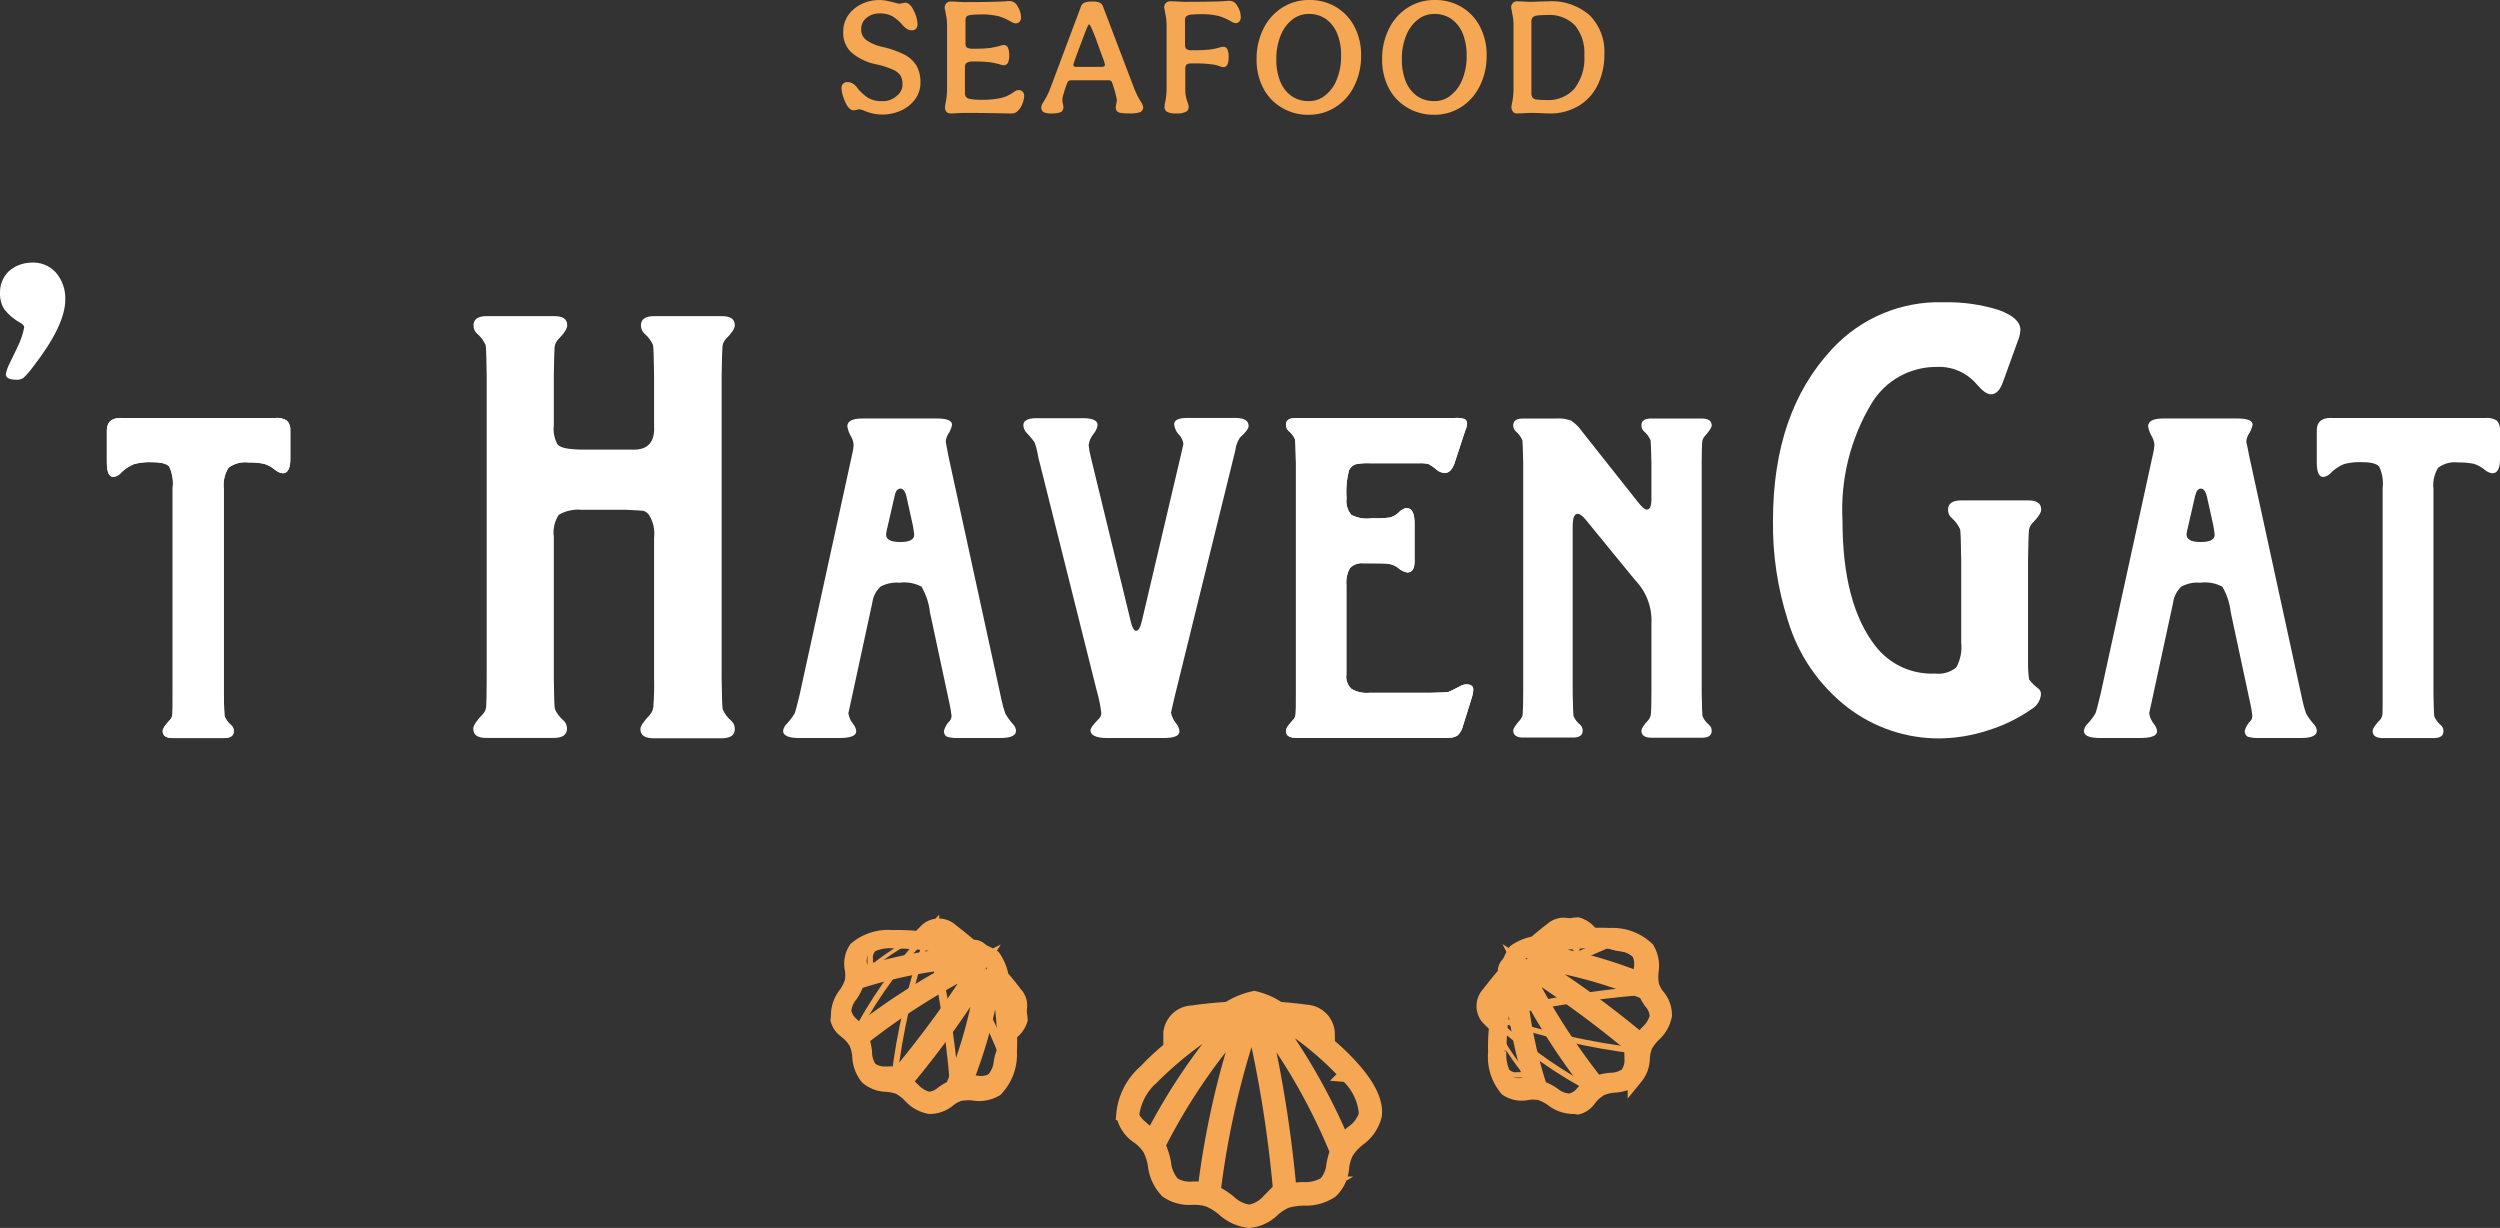
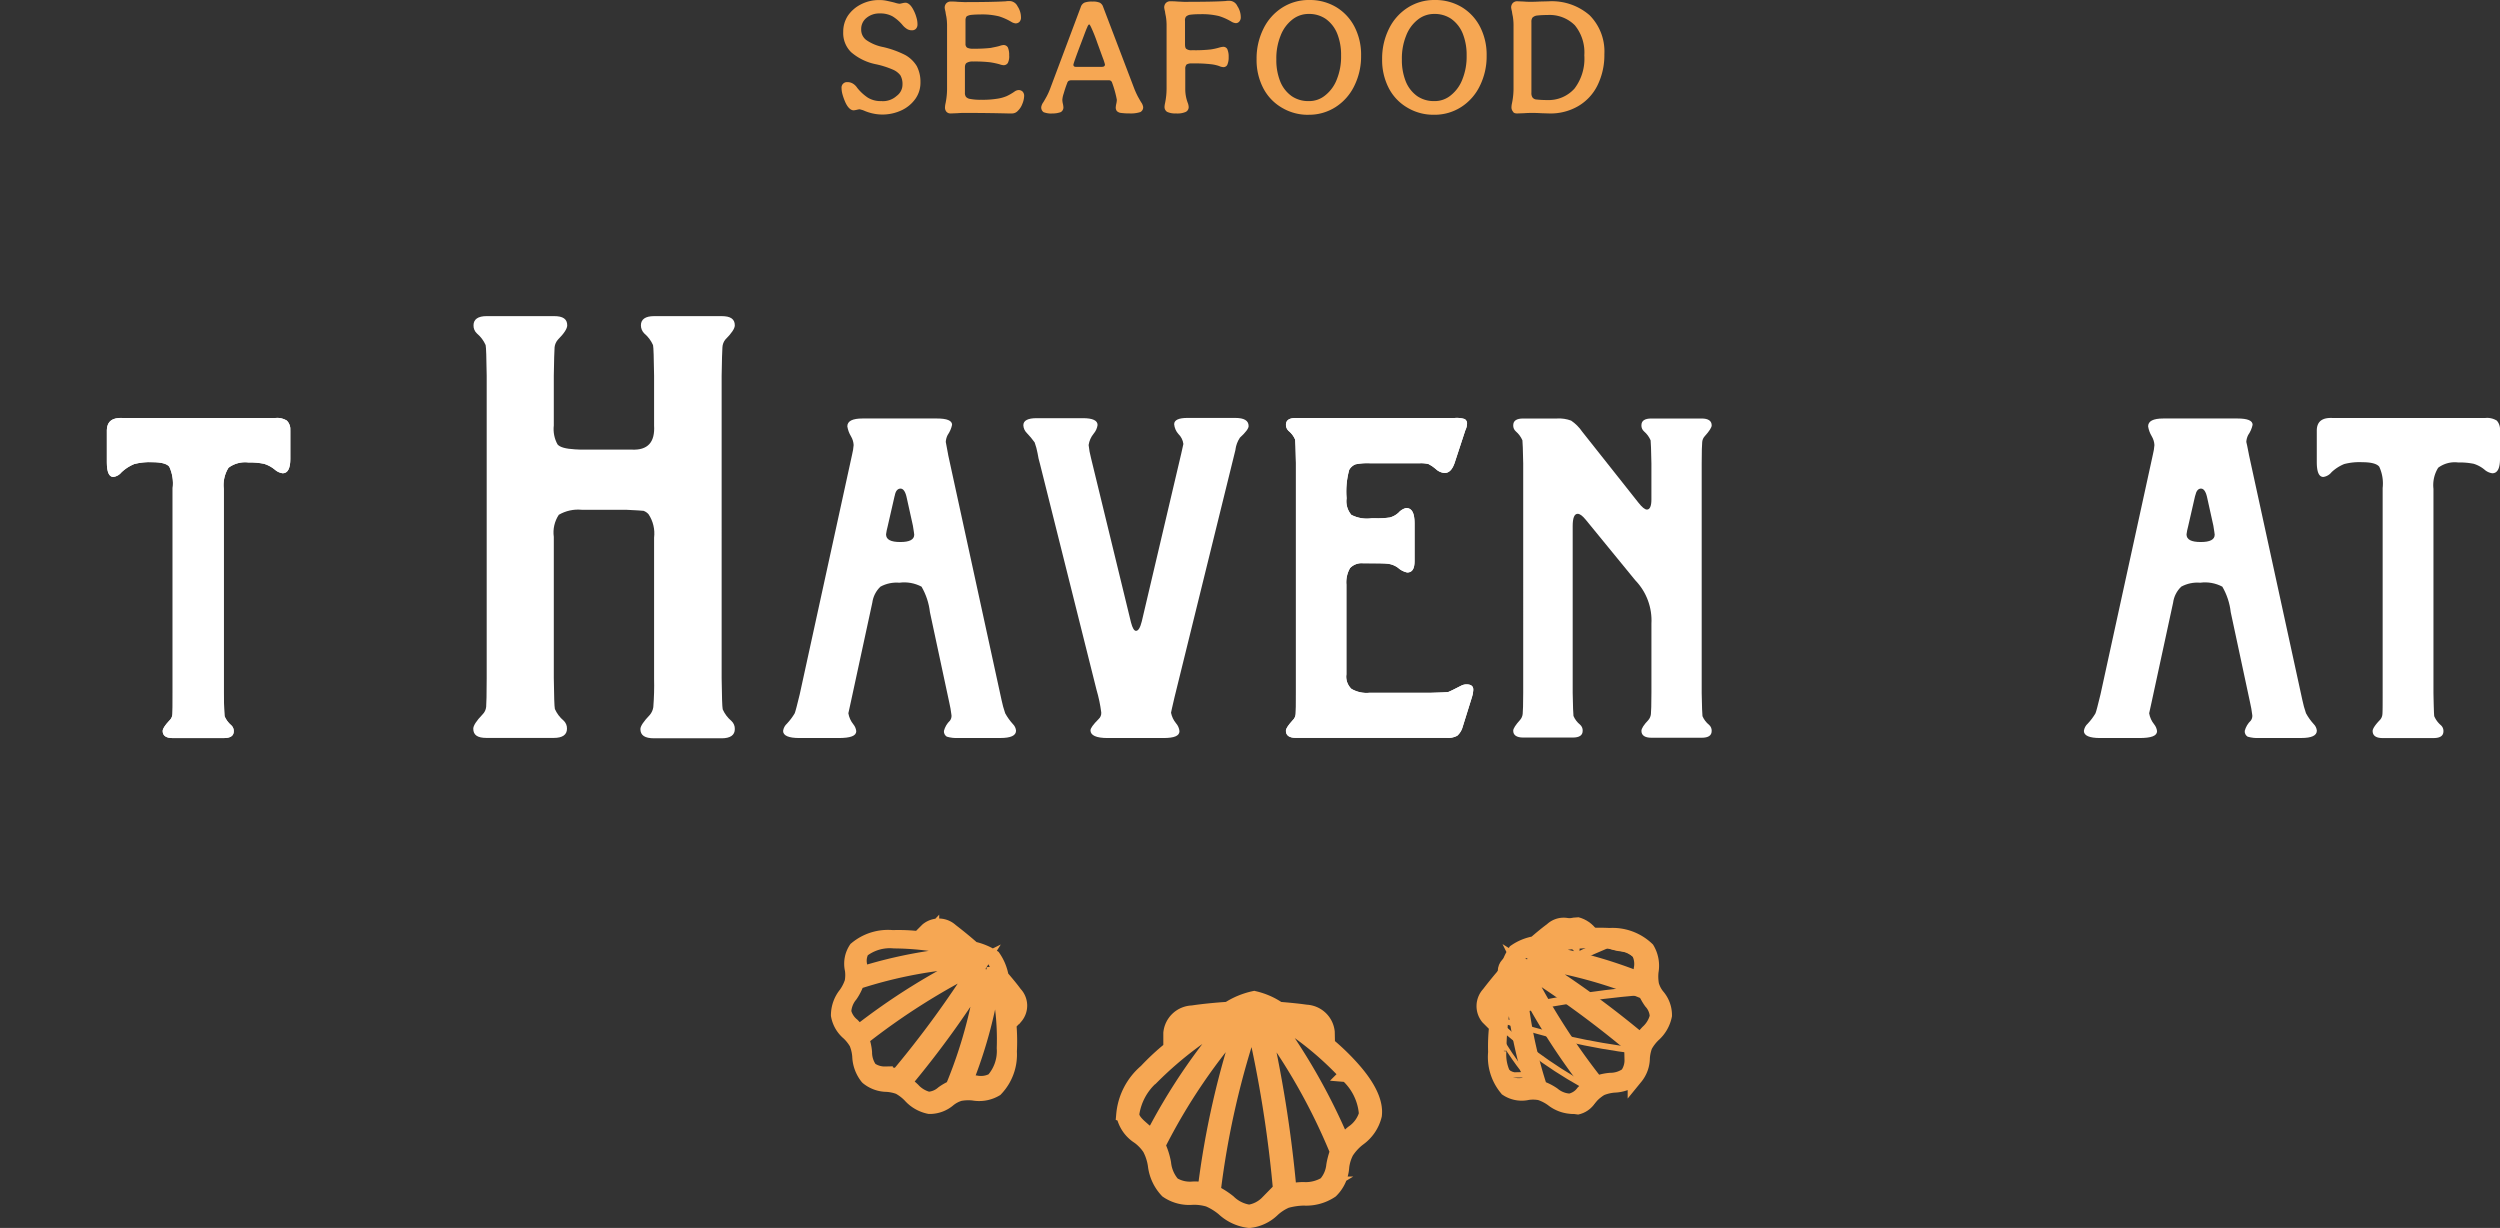
<svg xmlns="http://www.w3.org/2000/svg" id="HG_Seafood_Logo_wit" width="162.788" height="79.957" viewBox="0 0 162.788 79.957">
  <rect x="0" y="0" width="162.788" height="79.957" fill="#333333" stroke="none" />
  <defs>
    <clipPath id="clip-path">
      <path id="Path_1000" data-name="Path 1000" d="M689.574,117.134l-1.011,2.794q-.283.771-.771.771c-.257,0-.566-.223-.943-.668a3.2,3.2,0,0,0-2.605-1.114,4.906,4.906,0,0,0-4.2,2.331,13.418,13.418,0,0,0-1.92,7.678c0,3.582.7,6.29,2.125,8.141a4.64,4.64,0,0,0,3.908,1.817,1.842,1.842,0,0,0,1.371-.394,2.71,2.71,0,0,0,.326-1.628v-5.347c-.017-1.2-.034-1.868-.069-2.022a2.086,2.086,0,0,0-.566-.754.687.687,0,0,1-.223-.531c0-.394.291-.6.857-.6h4.353c.583,0,.857.189.857.6q0,.309-.617.926a.87.87,0,0,0-.189.5c-.017.206-.034.84-.051,1.885v6.6a7.294,7.294,0,0,0,.069,1.148,2.891,2.891,0,0,0,.634.617.455.455,0,0,1,.137.377,1.242,1.242,0,0,1-.617.943,10.228,10.228,0,0,1-2.811,1.371,10.45,10.45,0,0,1-3.205.531,9.755,9.755,0,0,1-5.964-2.022,11.207,11.207,0,0,1-3.874-5.639,20.386,20.386,0,0,1-.977-6.513c0-4.73,1.285-8.45,3.873-11.209a9.468,9.468,0,0,1,7.216-3.017,11.171,11.171,0,0,1,3.6.5c.943.343,1.423.771,1.423,1.3a2.121,2.121,0,0,1-.137.634" transform="translate(-673.6 -114.7)" />
    </clipPath>
    <clipPath id="clip-path-2">
      <path id="Path_1001" data-name="Path 1001" d="M191.575,127.113v-3.239c-.017-1.165-.034-1.834-.069-1.988a2.086,2.086,0,0,0-.566-.754.74.74,0,0,1-.223-.531c0-.394.291-.6.857-.6h4.4c.583,0,.857.189.857.6q0,.309-.617.926a.869.869,0,0,0-.189.5c-.017.206-.034.84-.051,1.851V143.6c.017,1.183.034,1.834.069,2.005a2.087,2.087,0,0,0,.566.754.687.687,0,0,1,.223.531c0,.394-.291.6-.857.6h-4.4c-.6,0-.891-.189-.891-.6q0-.283.617-.926a1.015,1.015,0,0,0,.223-.5,17.769,17.769,0,0,0,.051-1.868v-9.169a2.264,2.264,0,0,0-.36-1.525.784.784,0,0,0-.326-.223c-.1-.017-.48-.034-1.148-.069h-2.879a2.488,2.488,0,0,0-1.491.326,2.087,2.087,0,0,0-.326,1.44v9.2c.017,1.183.034,1.834.069,2.005a2.086,2.086,0,0,0,.566.754.687.687,0,0,1,.223.531c0,.394-.291.6-.857.6h-4.388c-.583,0-.857-.189-.857-.6,0-.189.189-.5.6-.926a.8.8,0,0,0,.24-.5c.017-.206.034-.823.034-1.851V123.873c-.017-1.165-.034-1.834-.069-1.988a2.086,2.086,0,0,0-.566-.754.687.687,0,0,1-.223-.531c0-.394.291-.6.857-.6h4.388c.583,0,.857.189.857.6,0,.206-.189.514-.6.926a.892.892,0,0,0-.223.5c-.017.206-.034.84-.051,1.851v3.239a2.07,2.07,0,0,0,.24,1.234c.154.189.531.291,1.148.326l.36.017h3.325c1.046.051,1.525-.48,1.457-1.577" transform="translate(-179.8 -120)" />
    </clipPath>
    <clipPath id="clip-path-3">
      <path id="Path_1002" data-name="Path 1002" d="M308.246,161.248l3.479,15.974a6.943,6.943,0,0,0,.24.874,3.665,3.665,0,0,0,.5.7.7.7,0,0,1,.206.428c0,.326-.343.48-1.028.48h-2.725a2.268,2.268,0,0,1-.754-.086.4.4,0,0,1-.189-.377,1.415,1.415,0,0,1,.394-.668.512.512,0,0,0,.1-.343,7.693,7.693,0,0,0-.154-.874l-1.251-5.844a4.25,4.25,0,0,0-.548-1.663,2.408,2.408,0,0,0-1.44-.257,2.2,2.2,0,0,0-1.234.257,1.755,1.755,0,0,0-.531,1.045l-1.405,6.5c-.1.463-.154.686-.154.7a1.553,1.553,0,0,0,.326.72.862.862,0,0,1,.189.446c0,.309-.377.446-1.148.446h-2.554c-.7,0-1.063-.154-1.063-.463a.781.781,0,0,1,.257-.48,3.837,3.837,0,0,0,.5-.668c.051-.12.154-.531.326-1.234l3.411-15.614a3.61,3.61,0,0,0,.1-.617,1.225,1.225,0,0,0-.171-.566,1.8,1.8,0,0,1-.24-.651c0-.343.326-.514.994-.514h4.833c.668,0,.994.137.994.411a1.831,1.831,0,0,1-.291.668,1.158,1.158,0,0,0-.12.446q0,.051.154.823m-3.479,2.674-.463,2.022a3.454,3.454,0,0,0-.1.5c0,.343.308.5.926.5.6,0,.908-.154.908-.48,0-.051-.034-.24-.086-.583l-.394-1.782c-.086-.428-.223-.634-.411-.634s-.326.154-.377.463" transform="translate(-297.5 -158.9)" />
    </clipPath>
    <clipPath id="clip-path-4">
      <path id="Path_1003" data-name="Path 1003" d="M402.614,160.757,398.638,176.9c-.154.651-.223.977-.223.994a1.549,1.549,0,0,0,.326.686.913.913,0,0,1,.223.514c0,.309-.343.446-1.046.446h-3.634c-.737,0-1.114-.171-1.114-.5,0-.137.171-.377.531-.737a.521.521,0,0,0,.171-.428,9.448,9.448,0,0,0-.309-1.474l-3.685-14.723a4.955,4.955,0,0,1-.154-.686,4.509,4.509,0,0,0-.189-.7,5.334,5.334,0,0,0-.514-.617.756.756,0,0,1-.223-.5q0-.463.874-.463h3c.651,0,.96.154.96.446a1.112,1.112,0,0,1-.257.566,1.5,1.5,0,0,0-.326.737,5.245,5.245,0,0,0,.154.84l2.605,10.712c.1.377.206.548.326.548.154,0,.274-.206.377-.617l2.571-10.935c.086-.394.137-.6.137-.617a1.094,1.094,0,0,0-.326-.651,1.1,1.1,0,0,1-.274-.634q0-.411.874-.411h3.1c.583,0,.874.171.874.531,0,.154-.189.411-.566.754a1.817,1.817,0,0,0-.291.771" transform="translate(-388.8 -158.7)" />
    </clipPath>
    <clipPath id="clip-path-5">
      <path id="Path_1005" data-name="Path 1005" d="M500.206,159.454l-.72,2.194c-.154.428-.36.634-.651.634a.921.921,0,0,1-.566-.257,2.317,2.317,0,0,0-.48-.326,2.134,2.134,0,0,0-.583-.051H494a3.9,3.9,0,0,0-.96.069.81.81,0,0,0-.411.36,5.315,5.315,0,0,0-.171,1.851,1.372,1.372,0,0,0,.309,1.08,2.2,2.2,0,0,0,1.32.223h.24a5.63,5.63,0,0,0,.943-.051,1.335,1.335,0,0,0,.566-.309.973.973,0,0,1,.5-.309c.377,0,.548.326.548.994v2.468c0,.5-.154.737-.48.737a1.284,1.284,0,0,1-.6-.309,1.383,1.383,0,0,0-.634-.257c-.223-.034-.771-.034-1.628-.034a1.043,1.043,0,0,0-.857.309,1.857,1.857,0,0,0-.24,1.08v5.844a1.1,1.1,0,0,0,.326.943,1.939,1.939,0,0,0,1.183.257h3.993q.977-.026,1.131-.051c.1-.034.377-.171.84-.411a.78.78,0,0,1,.343-.086c.308,0,.463.12.446.377a1.811,1.811,0,0,1-.1.5l-.583,1.868a1.2,1.2,0,0,1-.36.6,1.266,1.266,0,0,1-.72.137h-9.786c-.428,0-.651-.154-.651-.463,0-.137.154-.36.446-.686a.615.615,0,0,0,.189-.394c.017-.154.017-.617.017-1.405V161.614c-.017-.891-.034-1.388-.051-1.508a1.459,1.459,0,0,0-.428-.566.547.547,0,0,1-.171-.394c0-.309.223-.446.651-.446h10.335a1.758,1.758,0,0,1,.651.069.322.322,0,0,1,.154.326,1.009,1.009,0,0,1-.086.36" transform="translate(-488.5 -158.7)" />
    </clipPath>
    <clipPath id="clip-path-6">
      <path id="Path_1006" data-name="Path 1006" d="M582.853,169.441,579.63,165.5c-.223-.274-.394-.394-.531-.394-.223,0-.326.274-.326.806v10.849c.017.891.034,1.388.051,1.508a1.459,1.459,0,0,0,.429.566.5.5,0,0,1,.171.394c0,.309-.223.446-.651.446h-3.222c-.428,0-.651-.154-.651-.446,0-.137.154-.377.446-.7a.7.7,0,0,0,.171-.394c.017-.154.034-.617.034-1.405V161.831c-.017-.891-.034-1.388-.051-1.508a1.6,1.6,0,0,0-.428-.583.5.5,0,0,1-.171-.394c0-.309.223-.446.651-.446h2.194a2.26,2.26,0,0,1,.926.137,2.722,2.722,0,0,1,.72.72l3.651,4.61q.36.463.565.463c.189,0,.291-.223.291-.651v-2.348c-.017-.891-.034-1.388-.051-1.508a1.6,1.6,0,0,0-.429-.583.5.5,0,0,1-.171-.394c0-.309.223-.446.651-.446h3.274c.428,0,.651.154.651.446,0,.137-.154.377-.446.7a.644.644,0,0,0-.171.377c-.017.154-.034.634-.034,1.405v14.945c.017.891.034,1.388.051,1.508a1.459,1.459,0,0,0,.429.566.5.5,0,0,1,.171.394c0,.309-.223.446-.651.446H583.9c-.428,0-.651-.154-.651-.446,0-.154.154-.394.446-.7a.7.7,0,0,0,.171-.394c.017-.154.034-.617.034-1.405v-4.473a3.774,3.774,0,0,0-1.045-2.828" transform="translate(-574.9 -158.9)" />
    </clipPath>
    <clipPath id="clip-path-7">
      <path id="Path_1008" data-name="Path 1008" d="M52.546,159.491v1.851c0,.634-.171.943-.5.943a.963.963,0,0,1-.514-.24,2.037,2.037,0,0,0-.7-.377,4.56,4.56,0,0,0-1.011-.086,1.8,1.8,0,0,0-1.3.343,2.138,2.138,0,0,0-.309,1.371v13.283c.017.908.034,1.405.051,1.525a1.6,1.6,0,0,0,.428.583.5.5,0,0,1,.171.394c0,.309-.223.446-.651.446H44.885c-.428,0-.651-.154-.651-.463,0-.137.154-.377.446-.686a.614.614,0,0,0,.189-.394c.017-.154.017-.634.017-1.423V163.244a2.6,2.6,0,0,0-.223-1.388c-.154-.189-.514-.291-1.1-.291a3.927,3.927,0,0,0-1.183.12,2.693,2.693,0,0,0-.823.531.831.831,0,0,1-.531.309c-.291,0-.428-.326-.428-.977v-2.074c.017-.566.36-.823,1.028-.788h9.941a1.191,1.191,0,0,1,.754.171.8.8,0,0,1,.223.634" transform="translate(-40.6 -158.682)" />
    </clipPath>
    <clipPath id="clip-path-8">
-       <path id="Path_1009" data-name="Path 1009" d="M1.971,99.682a1.986,1.986,0,0,1,1.645.617,2.558,2.558,0,0,1,.634,1.8c0,1.1-.7,2.571-2.125,4.4a5.1,5.1,0,0,1-.6.686.7.7,0,0,1-.428.12q-.72,0-.72-.36a2.646,2.646,0,0,1,.24-.686l.514-1.063a5.137,5.137,0,0,0,.446-1.3c0-.1-.086-.206-.24-.291a3.464,3.464,0,0,1-1.063-.891A1.945,1.945,0,0,1,0,101.636a1.9,1.9,0,0,1,.548-1.371,2.233,2.233,0,0,1,1.423-.583" transform="translate(0 -99.679)" />
-     </clipPath>
+       </clipPath>
    <clipPath id="clip-path-9">
      <path id="Path_1010" data-name="Path 1010" d="M802.446,161.248l3.479,15.974a6.929,6.929,0,0,0,.24.874,3.664,3.664,0,0,0,.5.7.7.7,0,0,1,.206.428c0,.326-.343.48-1.028.48h-2.725a2.267,2.267,0,0,1-.754-.086.4.4,0,0,1-.189-.377,1.415,1.415,0,0,1,.394-.668.512.512,0,0,0,.1-.343,7.7,7.7,0,0,0-.154-.874l-1.251-5.844a4.25,4.25,0,0,0-.548-1.663,2.408,2.408,0,0,0-1.44-.257,2.2,2.2,0,0,0-1.234.257,1.754,1.754,0,0,0-.531,1.045l-1.405,6.5c-.1.463-.154.686-.154.7a1.554,1.554,0,0,0,.326.72.862.862,0,0,1,.188.446c0,.309-.377.446-1.148.446h-2.554c-.7,0-1.063-.154-1.063-.463a.781.781,0,0,1,.257-.48,3.837,3.837,0,0,0,.5-.668c.051-.12.154-.531.326-1.234l3.411-15.614a3.61,3.61,0,0,0,.1-.617,1.225,1.225,0,0,0-.171-.566,1.8,1.8,0,0,1-.24-.651c0-.343.326-.514.994-.514h4.816c.669,0,.994.137.994.411a1.831,1.831,0,0,1-.291.668,1.158,1.158,0,0,0-.12.446c.017.034.069.309.171.823m-3.5,2.674-.463,2.022a3.454,3.454,0,0,0-.1.5c0,.343.309.5.926.5.6,0,.908-.154.908-.48,0-.051-.034-.24-.086-.583l-.394-1.782c-.086-.428-.223-.634-.411-.634s-.309.154-.377.463" transform="translate(-791.7 -158.9)" />
    </clipPath>
    <clipPath id="clip-path-10">
      <path id="Path_1011" data-name="Path 1011" d="M426.983,386.858a2.179,2.179,0,0,0,.977,1.423,2.965,2.965,0,0,1,.72.754,3.441,3.441,0,0,1,.36,1.1,2.883,2.883,0,0,0,.771,1.662,2.513,2.513,0,0,0,1.645.428,3.358,3.358,0,0,1,1.046.137,3.957,3.957,0,0,1,.977.6,2.934,2.934,0,0,0,1.663.771h.017a2.548,2.548,0,0,0,1.508-.72,3.151,3.151,0,0,1,.874-.566,4.621,4.621,0,0,1,1.148-.171,2.9,2.9,0,0,0,1.765-.48,2.353,2.353,0,0,0,.7-1.543,2.823,2.823,0,0,1,.308-.994,3.506,3.506,0,0,1,.771-.84,2.611,2.611,0,0,0,1.046-1.525c.1-.806-.36-1.817-1.388-2.982a14.9,14.9,0,0,0-1.663-1.611l-.017-.823a1.437,1.437,0,0,0-1.371-1.285c-.583-.086-1.183-.137-1.782-.189a4.644,4.644,0,0,0-1.594-.7,5.009,5.009,0,0,0-1.68.7c-.754.051-1.543.12-2.348.24a1.441,1.441,0,0,0-1.388,1.3v1.011a15.2,15.2,0,0,0-1.611,1.491,4.16,4.16,0,0,0-1.457,2.811Zm3.171,4.542a2.468,2.468,0,0,1-.6-1.388,4.634,4.634,0,0,0-.377-1.165,38.054,38.054,0,0,1,5.673-8.313,55.534,55.534,0,0,0-2.571,11.226,4.153,4.153,0,0,0-.806-.051,2.134,2.134,0,0,1-1.32-.309Zm6.187,1.2a2.139,2.139,0,0,1-1.2.617,2.409,2.409,0,0,1-1.354-.668,5.245,5.245,0,0,0-1.011-.634,55.03,55.03,0,0,1,2.605-11.346,79.092,79.092,0,0,1,1.834,11.449,3.7,3.7,0,0,0-.874.583Zm3.788-1.217a2.517,2.517,0,0,1-1.474.36,5.463,5.463,0,0,0-.926.1,81.943,81.943,0,0,0-1.817-11.329,38.992,38.992,0,0,1,4.988,8.741,5.258,5.258,0,0,0-.24.891,2.161,2.161,0,0,1-.531,1.234Zm1.388-7.147a3.833,3.833,0,0,1,1.268,2.588,2.217,2.217,0,0,1-.891,1.217,4.218,4.218,0,0,0-.668.686,39.815,39.815,0,0,0-5-8.638,20.934,20.934,0,0,1,5.3,4.148Zm-2.742-3.565c.428.069.926.309.926.788v.377a20.412,20.412,0,0,0-1.7-1.251c.274.017.531.051.771.086Zm-8.21.857c0-.446.48-.737.96-.788.428-.051.84-.1,1.268-.137-.7.446-1.474.977-2.211,1.543v-.617Zm-1.748,2.845a23.7,23.7,0,0,1,5.6-4.148,38.474,38.474,0,0,0-5.6,8.158,4.792,4.792,0,0,0-.531-.48c-.394-.343-.771-.651-.806-1.063a3.969,3.969,0,0,1,1.337-2.468Z" transform="translate(-426.979 -379.3)" />
    </clipPath>
    <clipPath id="clip-path-11">
      <path id="Path_1013" data-name="Path 1013" d="M1.155,1.492a1.72,1.72,0,0,0-.24,1.337A2.49,2.49,0,0,1,.9,3.634a2.99,2.99,0,0,1-.411.806,2.177,2.177,0,0,0-.48,1.354A1.93,1.93,0,0,0,.675,6.942a2.958,2.958,0,0,1,.514.651,2.84,2.84,0,0,1,.206.874,2.3,2.3,0,0,0,.5,1.354l.017.017a1.977,1.977,0,0,0,1.234.446,2.789,2.789,0,0,1,.806.171,2.974,2.974,0,0,1,.72.548,2.267,2.267,0,0,0,1.251.72,1.886,1.886,0,0,0,1.251-.463,2.086,2.086,0,0,1,.72-.377,3.038,3.038,0,0,1,.891-.034,2.105,2.105,0,0,0,1.44-.257,3.236,3.236,0,0,0,.891-2.434,13,13,0,0,0-.034-1.817l.446-.463a1.1,1.1,0,0,0-.051-1.474c-.274-.377-.583-.737-.891-1.1a3.17,3.17,0,0,0-.514-1.268,4.074,4.074,0,0,0-1.32-.548Q8.079.9,7.308.309A1.149,1.149,0,0,0,5.8.258L5.234.823A11.836,11.836,0,0,0,3.52.755a3.207,3.207,0,0,0-2.365.737ZM.332,5.571a1.851,1.851,0,0,1,.428-1.1,3.344,3.344,0,0,0,.428-.857,29.3,29.3,0,0,1,7.73-1.423,41.931,41.931,0,0,0-7.61,4.748A5.514,5.514,0,0,0,.9,6.462a1.613,1.613,0,0,1-.566-.891ZM3.04,9.633a1.635,1.635,0,0,1-.994-.309,1.879,1.879,0,0,1-.36-1.114A3.326,3.326,0,0,0,1.48,7.3,43.8,43.8,0,0,1,9.21,2.417a64.911,64.911,0,0,1-5.365,7.37,3.191,3.191,0,0,0-.806-.154Zm2.811,1.645a2.05,2.05,0,0,1-1.028-.617A3.842,3.842,0,0,0,4.24,10.2,61.667,61.667,0,0,0,9.519,2.88a30.436,30.436,0,0,1-2.074,7.644,3.342,3.342,0,0,0-.634.36,1.569,1.569,0,0,1-.96.394ZM10.8,7.936a2.875,2.875,0,0,1-.72,2.108,1.682,1.682,0,0,1-1.148.171,3.53,3.53,0,0,0-.737,0,29.972,29.972,0,0,0,1.954-7.49,16.5,16.5,0,0,1,.651,5.21Zm.326-3.445a.757.757,0,0,1,.069.977l-.223.223a16.848,16.848,0,0,0-.24-1.7c.137.171.257.343.394.5ZM6.056.5a.761.761,0,0,1,.96.086c.274.206.514.411.771.617C7.153,1.063,6.451.926,5.731.84L6.056.5ZM3.623.943A18.581,18.581,0,0,1,9.039,1.8,29.473,29.473,0,0,0,1.412,3.154c0-.189-.017-.377-.034-.566A1.413,1.413,0,0,1,1.515,1.56,2.959,2.959,0,0,1,3.623.943Z" transform="translate(0 0)" />
    </clipPath>
    <clipPath id="clip-path-12">
      <path id="Path_1015" data-name="Path 1015" d="M1.492,10.627a1.72,1.72,0,0,0,1.337.24,2.49,2.49,0,0,1,.806.017,2.99,2.99,0,0,1,.806.411,2.177,2.177,0,0,0,1.354.48,1.93,1.93,0,0,0,1.148-.668,2.958,2.958,0,0,1,.651-.514,2.84,2.84,0,0,1,.874-.206,2.3,2.3,0,0,0,1.354-.5l.017-.017a1.977,1.977,0,0,0,.446-1.234,2.789,2.789,0,0,1,.171-.806A2.974,2.974,0,0,1,11,7.113a2.267,2.267,0,0,0,.72-1.251,1.886,1.886,0,0,0-.463-1.251,2.086,2.086,0,0,1-.377-.72A3.038,3.038,0,0,1,10.85,3a2.105,2.105,0,0,0-.257-1.44A3.236,3.236,0,0,0,8.159.669,13,13,0,0,0,6.342.7L5.879.258A1.1,1.1,0,0,0,4.405.309c-.377.274-.737.583-1.1.891a3.17,3.17,0,0,0-1.268.514,4.074,4.074,0,0,0-.548,1.32Q.9,3.7.309,4.474A1.149,1.149,0,0,0,.258,5.982l.566.566A11.836,11.836,0,0,0,.755,8.262a3.178,3.178,0,0,0,.737,2.365Zm4.079.823a1.851,1.851,0,0,1-1.1-.428,3.344,3.344,0,0,0-.857-.428,29.3,29.3,0,0,1-1.423-7.73,41.932,41.932,0,0,0,4.748,7.61,5.514,5.514,0,0,0-.48.411,1.43,1.43,0,0,1-.891.566ZM9.633,8.742a1.635,1.635,0,0,1-.309.994,1.879,1.879,0,0,1-1.114.36A3.326,3.326,0,0,0,7.3,10.3a43.8,43.8,0,0,1-4.885-7.73,64.91,64.91,0,0,1,7.37,5.365,4.184,4.184,0,0,0-.154.806Zm1.645-2.811a2.05,2.05,0,0,1-.617,1.028,3.842,3.842,0,0,0-.463.583A61.667,61.667,0,0,0,2.88,2.263a30.436,30.436,0,0,1,7.644,2.074,3.343,3.343,0,0,0,.36.634,1.51,1.51,0,0,1,.394.96ZM7.953.978a2.875,2.875,0,0,1,2.108.72,1.682,1.682,0,0,1,.171,1.148,3.532,3.532,0,0,0,0,.737,29.972,29.972,0,0,0-7.49-1.954A16.43,16.43,0,0,1,7.953.978ZM4.508.669A.757.757,0,0,1,5.485.6l.223.223a16.849,16.849,0,0,0-1.7.24,5,5,0,0,1,.5-.394ZM.5,5.742a.761.761,0,0,1,.086-.96c.206-.274.411-.514.617-.771C1.063,4.645.926,5.348.84,6.068L.5,5.742ZM.943,8.159A18.581,18.581,0,0,1,1.8,2.743,29.473,29.473,0,0,0,3.154,10.37c-.189,0-.377.017-.566.034a1.413,1.413,0,0,1-1.028-.137A3.043,3.043,0,0,1,.943,8.159Z" transform="translate(0 0)" />
    </clipPath>
  </defs>
  <g id="Group_2807" data-name="Group 2807" transform="translate(0 0)">
    <g id="Group_2784" data-name="Group 2784" transform="translate(115.45 19.676)">
      <g id="Group_2783" data-name="Group 2783" clip-path="url(#clip-path)">
-         <rect id="Rectangle_1610" data-name="Rectangle 1610" width="19.196" height="30.096" transform="translate(-0.857 -0.84)" fill="#fff" />
-       </g>
+         </g>
    </g>
    <g id="Group_2786" data-name="Group 2786" transform="translate(30.816 20.584)">
      <g id="Group_2785" data-name="Group 2785" clip-path="url(#clip-path-2)">
        <rect id="Rectangle_1611" data-name="Rectangle 1611" width="18.75" height="29.188" transform="translate(-0.857 -0.84)" fill="#fff" />
      </g>
    </g>
    <g id="Group_2788" data-name="Group 2788" transform="translate(50.989 27.251)">
      <g id="Group_2787" data-name="Group 2787" clip-path="url(#clip-path-3)">
        <rect id="Rectangle_1612" data-name="Rectangle 1612" width="16.882" height="22.538" transform="translate(-0.84 -0.857)" fill="#fff" />
      </g>
    </g>
    <g id="Group_2790" data-name="Group 2790" transform="translate(66.637 27.217)">
      <g id="Group_2789" data-name="Group 2789" clip-path="url(#clip-path-4)">
        <rect id="Rectangle_1613" data-name="Rectangle 1613" width="16.402" height="22.538" transform="translate(-0.874 -0.823)" fill="#fff" />
      </g>
    </g>
    <g id="Group_2792" data-name="Group 2792" transform="translate(83.725 27.217)">
      <path id="Path_1004" data-name="Path 1004" d="M500.206,159.454l-.72,2.194c-.154.428-.36.634-.651.634a.921.921,0,0,1-.566-.257,2.317,2.317,0,0,0-.48-.326,2.134,2.134,0,0,0-.583-.051H494a3.9,3.9,0,0,0-.96.069.81.81,0,0,0-.411.36,5.315,5.315,0,0,0-.171,1.851,1.372,1.372,0,0,0,.309,1.08,2.2,2.2,0,0,0,1.32.223h.24a5.63,5.63,0,0,0,.943-.051,1.335,1.335,0,0,0,.566-.309.973.973,0,0,1,.5-.309c.377,0,.548.326.548.994v2.468c0,.5-.154.737-.48.737a1.284,1.284,0,0,1-.6-.309,1.383,1.383,0,0,0-.634-.257c-.223-.034-.771-.034-1.628-.034a1.043,1.043,0,0,0-.857.309,1.857,1.857,0,0,0-.24,1.08v5.844a1.1,1.1,0,0,0,.326.943,1.939,1.939,0,0,0,1.183.257h3.993q.977-.026,1.131-.051c.1-.034.377-.171.84-.411a.78.78,0,0,1,.343-.086c.308,0,.463.12.446.377a1.811,1.811,0,0,1-.1.5l-.583,1.868a1.2,1.2,0,0,1-.36.6,1.266,1.266,0,0,1-.72.137h-9.786c-.428,0-.651-.154-.651-.463,0-.137.154-.36.446-.686a.615.615,0,0,0,.189-.394c.017-.154.017-.617.017-1.405V161.614c-.017-.891-.034-1.388-.051-1.508a1.459,1.459,0,0,0-.428-.566.547.547,0,0,1-.171-.394c0-.309.223-.446.651-.446h10.335a1.758,1.758,0,0,1,.651.069.322.322,0,0,1,.154.326,1.009,1.009,0,0,1-.086.36" transform="translate(-488.5 -158.7)" fill="#fff" />
      <g id="Group_2791" data-name="Group 2791" clip-path="url(#clip-path-5)">
        <rect id="Rectangle_1614" data-name="Rectangle 1614" width="13.917" height="22.538" transform="translate(-0.874 -0.823)" fill="#fff" />
      </g>
    </g>
    <g id="Group_2794" data-name="Group 2794" transform="translate(98.533 27.251)">
      <g id="Group_2793" data-name="Group 2793" clip-path="url(#clip-path-6)">
        <rect id="Rectangle_1615" data-name="Rectangle 1615" width="14.654" height="22.538" transform="translate(-0.84 -0.857)" fill="#fff" />
      </g>
    </g>
    <g id="Group_2796" data-name="Group 2796" transform="translate(6.959 27.214)">
      <path id="Path_1007" data-name="Path 1007" d="M52.546,159.491v1.851c0,.634-.171.943-.5.943a.963.963,0,0,1-.514-.24,2.037,2.037,0,0,0-.7-.377,4.56,4.56,0,0,0-1.011-.086,1.8,1.8,0,0,0-1.3.343,2.138,2.138,0,0,0-.309,1.371v13.283c.017.908.034,1.405.051,1.525a1.6,1.6,0,0,0,.428.583.5.5,0,0,1,.171.394c0,.309-.223.446-.651.446H44.885c-.428,0-.651-.154-.651-.463,0-.137.154-.377.446-.686a.614.614,0,0,0,.189-.394c.017-.154.017-.634.017-1.423V163.244a2.6,2.6,0,0,0-.223-1.388c-.154-.189-.514-.291-1.1-.291a3.927,3.927,0,0,0-1.183.12,2.693,2.693,0,0,0-.823.531.831.831,0,0,1-.531.309c-.291,0-.428-.326-.428-.977v-2.074c.017-.566.36-.823,1.028-.788h9.941a1.191,1.191,0,0,1,.754.171.8.8,0,0,1,.223.634" transform="translate(-40.6 -158.682)" fill="#fff" />
      <g id="Group_2795" data-name="Group 2795" clip-path="url(#clip-path-7)">
        <rect id="Rectangle_1616" data-name="Rectangle 1616" width="13.643" height="22.538" transform="translate(-0.84 -0.837)" fill="#fff" />
      </g>
    </g>
    <g id="Group_2798" data-name="Group 2798" transform="translate(0 17.101)">
      <g id="Group_2797" data-name="Group 2797" clip-path="url(#clip-path-8)">
        <rect id="Rectangle_1617" data-name="Rectangle 1617" width="5.964" height="9.358" transform="translate(-0.857 -0.853)" fill="#fff" />
      </g>
    </g>
    <g id="Group_2800" data-name="Group 2800" transform="translate(135.691 27.251)">
      <g id="Group_2799" data-name="Group 2799" clip-path="url(#clip-path-9)">
        <rect id="Rectangle_1618" data-name="Rectangle 1618" width="16.882" height="22.538" transform="translate(-0.857 -0.857)" fill="#fff" />
      </g>
    </g>
    <g id="Group_2802" data-name="Group 2802" transform="translate(73.181 65.026)">
      <g id="Group_2801" data-name="Group 2801" clip-path="url(#clip-path-10)">
        <rect id="Rectangle_1619" data-name="Rectangle 1619" width="18.03" height="16.145" transform="translate(-0.853 -0.874)" fill="#f6a753" />
      </g>
    </g>
    <path id="Path_1012" data-name="Path 1012" d="M426.983,386.858a2.179,2.179,0,0,0,.977,1.423,2.965,2.965,0,0,1,.72.754,3.441,3.441,0,0,1,.36,1.1,2.883,2.883,0,0,0,.771,1.662,2.513,2.513,0,0,0,1.645.428,3.358,3.358,0,0,1,1.046.137,3.957,3.957,0,0,1,.977.6,2.934,2.934,0,0,0,1.663.771h.017a2.548,2.548,0,0,0,1.508-.72,3.151,3.151,0,0,1,.874-.566,4.621,4.621,0,0,1,1.148-.171,2.9,2.9,0,0,0,1.765-.48,2.353,2.353,0,0,0,.7-1.543,2.823,2.823,0,0,1,.308-.994,3.506,3.506,0,0,1,.771-.84,2.611,2.611,0,0,0,1.046-1.525c.1-.806-.36-1.817-1.388-2.982a14.9,14.9,0,0,0-1.663-1.611l-.017-.823a1.437,1.437,0,0,0-1.371-1.285c-.583-.086-1.183-.137-1.782-.189a4.644,4.644,0,0,0-1.594-.7,5.009,5.009,0,0,0-1.68.7c-.754.051-1.543.12-2.348.24a1.441,1.441,0,0,0-1.388,1.3v1.011a15.2,15.2,0,0,0-1.611,1.491,4.16,4.16,0,0,0-1.457,2.811Zm3.171,4.542a2.468,2.468,0,0,1-.6-1.388,4.634,4.634,0,0,0-.377-1.165,38.054,38.054,0,0,1,5.673-8.313,55.534,55.534,0,0,0-2.571,11.226,4.153,4.153,0,0,0-.806-.051,2.134,2.134,0,0,1-1.32-.309Zm6.187,1.2a2.139,2.139,0,0,1-1.2.617,2.409,2.409,0,0,1-1.354-.668,5.245,5.245,0,0,0-1.011-.634,55.03,55.03,0,0,1,2.605-11.346,79.092,79.092,0,0,1,1.834,11.449,3.7,3.7,0,0,0-.874.583Zm3.788-1.217a2.517,2.517,0,0,1-1.474.36,5.463,5.463,0,0,0-.926.1,81.943,81.943,0,0,0-1.817-11.329,38.992,38.992,0,0,1,4.988,8.741,5.258,5.258,0,0,0-.24.891,2.161,2.161,0,0,1-.531,1.234Zm1.388-7.147a3.833,3.833,0,0,1,1.268,2.588,2.217,2.217,0,0,1-.891,1.217,4.218,4.218,0,0,0-.668.686,39.815,39.815,0,0,0-5-8.638,20.934,20.934,0,0,1,5.3,4.148Zm-2.742-3.565c.428.069.926.309.926.788v.377a20.412,20.412,0,0,0-1.7-1.251c.274.017.531.051.771.086Zm-8.21.857c0-.446.48-.737.96-.788.428-.051.84-.1,1.268-.137-.7.446-1.474.977-2.211,1.543v-.617Zm-1.748,2.845a23.7,23.7,0,0,1,5.6-4.148,38.474,38.474,0,0,0-5.6,8.158,4.792,4.792,0,0,0-.531-.48c-.394-.343-.771-.651-.806-1.063a3.969,3.969,0,0,1,1.337-2.468Z" transform="translate(-353.798 -314.274)" fill="none" stroke="#f6a753" stroke-width="1" />
    <g id="Group_2804" data-name="Group 2804" transform="translate(52.2 57.861)">
      <g id="Group_2803" data-name="Group 2803" transform="translate(0 8.331) rotate(-45)" clip-path="url(#clip-path-11)">
-         <rect id="Rectangle_1620" data-name="Rectangle 1620" width="13.026" height="14.568" transform="translate(-0.611 -1.456)" fill="#f6a753" />
-       </g>
+         </g>
    </g>
    <path id="Path_1014" data-name="Path 1014" d="M319.718,353.288a1.72,1.72,0,0,0-.24,1.337,2.491,2.491,0,0,1-.017.806,2.989,2.989,0,0,1-.411.806,2.177,2.177,0,0,0-.48,1.354,1.93,1.93,0,0,0,.668,1.148,2.959,2.959,0,0,1,.514.651,2.839,2.839,0,0,1,.206.874,2.3,2.3,0,0,0,.5,1.354l.017.017a1.977,1.977,0,0,0,1.234.446,2.788,2.788,0,0,1,.806.171,2.974,2.974,0,0,1,.72.548,2.266,2.266,0,0,0,1.251.72,1.886,1.886,0,0,0,1.251-.463,2.086,2.086,0,0,1,.72-.377,3.038,3.038,0,0,1,.891-.034,2.105,2.105,0,0,0,1.44-.257,3.236,3.236,0,0,0,.891-2.434,13,13,0,0,0-.034-1.817l.446-.463a1.1,1.1,0,0,0-.051-1.474c-.274-.377-.583-.737-.891-1.1a3.17,3.17,0,0,0-.514-1.268,4.073,4.073,0,0,0-1.32-.548q-.668-.591-1.44-1.183a1.149,1.149,0,0,0-1.508-.051l-.566.566a11.832,11.832,0,0,0-1.714-.069,3.206,3.206,0,0,0-2.365.737Zm-.823,4.079a1.85,1.85,0,0,1,.428-1.1,3.345,3.345,0,0,0,.428-.857,29.3,29.3,0,0,1,7.73-1.423,41.931,41.931,0,0,0-7.61,4.748,5.516,5.516,0,0,0-.411-.48,1.613,1.613,0,0,1-.566-.891Zm2.708,4.062a1.635,1.635,0,0,1-.994-.309,1.879,1.879,0,0,1-.36-1.114,3.326,3.326,0,0,0-.206-.908,43.8,43.8,0,0,1,7.73-4.885,64.908,64.908,0,0,1-5.365,7.37,3.192,3.192,0,0,0-.806-.154Zm2.811,1.645a2.05,2.05,0,0,1-1.028-.617,3.846,3.846,0,0,0-.583-.463,61.667,61.667,0,0,0,5.279-7.318,30.436,30.436,0,0,1-2.074,7.644,3.34,3.34,0,0,0-.634.36,1.569,1.569,0,0,1-.96.394Zm4.953-3.342a2.875,2.875,0,0,1-.72,2.108,1.682,1.682,0,0,1-1.148.171,3.524,3.524,0,0,0-.737,0,29.974,29.974,0,0,0,1.954-7.49,16.5,16.5,0,0,1,.651,5.21Zm.326-3.445a.757.757,0,0,1,.069.977l-.223.223a16.857,16.857,0,0,0-.24-1.7c.137.171.257.343.394.5Zm-5.073-3.993a.761.761,0,0,1,.96.086c.274.206.514.411.771.617-.634-.137-1.337-.274-2.057-.36l.326-.343Zm-2.434.446a18.582,18.582,0,0,1,5.416.857,29.471,29.471,0,0,0-7.627,1.354c0-.189-.017-.377-.034-.566a1.413,1.413,0,0,1,.137-1.028,2.959,2.959,0,0,1,2.108-.617Z" transform="translate(-263.964 -291.484)" fill="none" stroke="#f6a753" stroke-width="1" />
    <g id="Group_2806" data-name="Group 2806" transform="translate(94.195 57.82)">
      <g id="Group_2805" data-name="Group 2805" transform="translate(0 8.295) rotate(-45)" clip-path="url(#clip-path-12)">
        <rect id="Rectangle_1621" data-name="Rectangle 1621" width="14.568" height="13.026" transform="translate(-1.439 -0.634)" fill="#f6a753" />
      </g>
    </g>
    <path id="Path_1016" data-name="Path 1016" d="M565.388,362.123a1.72,1.72,0,0,0,1.337.24,2.491,2.491,0,0,1,.806.017,2.99,2.99,0,0,1,.806.411,2.176,2.176,0,0,0,1.354.48,1.93,1.93,0,0,0,1.148-.668,2.956,2.956,0,0,1,.651-.514,2.84,2.84,0,0,1,.874-.206,2.3,2.3,0,0,0,1.354-.5l.017-.017a1.977,1.977,0,0,0,.446-1.234,2.792,2.792,0,0,1,.171-.806,2.974,2.974,0,0,1,.549-.72,2.267,2.267,0,0,0,.72-1.251,1.885,1.885,0,0,0-.463-1.251,2.087,2.087,0,0,1-.377-.72,3.038,3.038,0,0,1-.034-.891,2.105,2.105,0,0,0-.257-1.44,3.236,3.236,0,0,0-2.434-.891,13.006,13.006,0,0,0-1.817.034l-.463-.446a1.1,1.1,0,0,0-1.474.051c-.377.274-.737.583-1.1.891a3.169,3.169,0,0,0-1.268.514,4.073,4.073,0,0,0-.549,1.32q-.591.668-1.183,1.44a1.149,1.149,0,0,0-.051,1.508l.566.566a11.837,11.837,0,0,0-.069,1.714,3.179,3.179,0,0,0,.737,2.365Zm4.079.823a1.851,1.851,0,0,1-1.1-.428,3.346,3.346,0,0,0-.857-.428,29.3,29.3,0,0,1-1.423-7.73,41.932,41.932,0,0,0,4.748,7.61,5.506,5.506,0,0,0-.48.411,1.43,1.43,0,0,1-.891.566Zm4.062-2.708a1.634,1.634,0,0,1-.308.994,1.879,1.879,0,0,1-1.114.36,3.326,3.326,0,0,0-.908.206,43.8,43.8,0,0,1-4.885-7.73,64.9,64.9,0,0,1,7.37,5.365,4.19,4.19,0,0,0-.154.806Zm1.645-2.811a2.05,2.05,0,0,1-.617,1.028,3.837,3.837,0,0,0-.463.583,61.669,61.669,0,0,0-7.318-5.279,30.435,30.435,0,0,1,7.644,2.074,3.341,3.341,0,0,0,.36.634,1.509,1.509,0,0,1,.394.96Zm-3.325-4.953a2.875,2.875,0,0,1,2.108.72,1.683,1.683,0,0,1,.171,1.148,3.52,3.52,0,0,0,0,.737,29.976,29.976,0,0,0-7.49-1.954,16.43,16.43,0,0,1,5.21-.651Zm-3.445-.309a.757.757,0,0,1,.977-.069l.223.223a16.83,16.83,0,0,0-1.7.24,5,5,0,0,1,.5-.394Zm-4.011,5.073a.761.761,0,0,1,.086-.96c.206-.274.411-.514.617-.771-.137.634-.274,1.337-.36,2.057l-.343-.326Zm.446,2.417a18.581,18.581,0,0,1,.857-5.416,29.475,29.475,0,0,0,1.354,7.627c-.188,0-.377.017-.566.034a1.413,1.413,0,0,1-1.028-.137,3.043,3.043,0,0,1-.617-2.108Z" transform="translate(-467.249 -291.236)" fill="none" stroke="#f6a753" stroke-width="1" />
    <path id="Path_1017" data-name="Path 1017" d="M322.322,6.481a1.586,1.586,0,0,1-.908-.223,3.008,3.008,0,0,1-.7-.651.857.857,0,0,0-.291-.274.675.675,0,0,0-.343-.086.354.354,0,0,0-.377.377,1.658,1.658,0,0,0,.069.446,3.584,3.584,0,0,0,.189.514c.154.326.343.5.531.5a1.266,1.266,0,0,0,.206-.034,1.436,1.436,0,0,1,.171-.034.771.771,0,0,1,.137.034.8.8,0,0,1,.154.051,3.047,3.047,0,0,0,1.148.257,2.958,2.958,0,0,0,1.3-.274,2.314,2.314,0,0,0,.908-.754,1.81,1.81,0,0,0,.326-1.063A2.214,2.214,0,0,0,324.6,4.2a2.041,2.041,0,0,0-.754-.72,6.316,6.316,0,0,0-1.423-.514,2.879,2.879,0,0,1-1.114-.463.839.839,0,0,1-.326-.7.919.919,0,0,1,.343-.737,1.3,1.3,0,0,1,.857-.291,1.647,1.647,0,0,1,.84.189,2.683,2.683,0,0,1,.651.566,1.248,1.248,0,0,0,.291.257.61.61,0,0,0,.326.086.349.349,0,0,0,.257-.1.4.4,0,0,0,.1-.291,1.487,1.487,0,0,0-.069-.446,2.327,2.327,0,0,0-.189-.48c-.154-.309-.343-.48-.531-.48a1.266,1.266,0,0,0-.206.034,1.436,1.436,0,0,1-.171.034,1.44,1.44,0,0,1-.309-.069c-.189-.051-.36-.086-.514-.12a2.168,2.168,0,0,0-.48-.051,2.525,2.525,0,0,0-1.2.274,2.258,2.258,0,0,0-.857.737,1.884,1.884,0,0,0-.309,1.063,1.743,1.743,0,0,0,.514,1.32,3.522,3.522,0,0,0,1.628.788,5.773,5.773,0,0,1,1.08.343,1.212,1.212,0,0,1,.5.377,1.126,1.126,0,0,1,.137.583.91.91,0,0,1-.377.754,1.337,1.337,0,0,1-.977.343Zm4.508.806.428-.017c.206-.017.36-.017.463-.017,1.165,0,2.108.017,2.811.034h.291a.505.505,0,0,0,.36-.171,1.186,1.186,0,0,0,.291-.446,1.487,1.487,0,0,0,.12-.514.4.4,0,0,0-.1-.291.362.362,0,0,0-.274-.1.5.5,0,0,0-.257.1,3.307,3.307,0,0,1-.5.291,2.521,2.521,0,0,1-.617.171,5.989,5.989,0,0,1-1.063.069,3.361,3.361,0,0,1-.686-.051.462.462,0,0,1-.291-.137.435.435,0,0,1-.069-.274V4.3c0-.154.034-.257.12-.309a.731.731,0,0,1,.411-.086,8.738,8.738,0,0,1,1.114.051,5.069,5.069,0,0,1,.634.137.774.774,0,0,0,.223.051A.318.318,0,0,0,330.532,4a.957.957,0,0,0,.086-.5,1.21,1.21,0,0,0-.086-.514.318.318,0,0,0-.291-.154.915.915,0,0,0-.223.051c-.154.051-.36.086-.6.137a8.992,8.992,0,0,1-1.148.051A.772.772,0,0,1,327.875,3a.3.3,0,0,1-.1-.257V1.237a.454.454,0,0,1,.051-.24c.034-.051.12-.086.257-.12A5.014,5.014,0,0,1,328.7.843a4.546,4.546,0,0,1,1.251.12,3.742,3.742,0,0,1,.806.36.685.685,0,0,0,.274.1.349.349,0,0,0,.257-.1.4.4,0,0,0,.1-.291,1.309,1.309,0,0,0-.223-.72.592.592,0,0,0-.5-.343,1.3,1.3,0,0,0-.274.017c-.583.034-1.474.051-2.691.051L327.276.02C327.087,0,326.933,0,326.83,0a.389.389,0,0,0-.309.12.419.419,0,0,0-.1.309,2.06,2.06,0,0,0,.051.24,2.568,2.568,0,0,0,.051.291,3.523,3.523,0,0,1,.051.668V5.659a4.729,4.729,0,0,1-.1.977,1.346,1.346,0,0,0-.034.24.419.419,0,0,0,.1.309.353.353,0,0,0,.291.1Zm6.564,0a1.538,1.538,0,0,0,.583-.086.347.347,0,0,0,.171-.343,1.268,1.268,0,0,0-.034-.206,1.322,1.322,0,0,1-.034-.257A1.648,1.648,0,0,1,334.165,6c.051-.171.12-.411.223-.668a.332.332,0,0,1,.086-.154.365.365,0,0,1,.206-.051h2.4a.217.217,0,0,1,.24.154,6.839,6.839,0,0,1,.309,1.114,1.322,1.322,0,0,1-.034.257,1.264,1.264,0,0,0-.034.206.378.378,0,0,0,.069.274.451.451,0,0,0,.257.12,4.083,4.083,0,0,0,.566.034,2.047,2.047,0,0,0,.7-.086.341.341,0,0,0,.189-.343.728.728,0,0,0-.137-.309q-.077-.129-.206-.36a5.338,5.338,0,0,1-.24-.531L336.736.346a.459.459,0,0,0-.223-.274,1.133,1.133,0,0,0-.48-.069,1.376,1.376,0,0,0-.514.069.468.468,0,0,0-.24.291l-1.988,5.3a4,4,0,0,1-.24.531q-.129.231-.206.36a.728.728,0,0,0-.137.309.369.369,0,0,0,.154.343,1.363,1.363,0,0,0,.531.086Zm3.274-3.034h-1.714c-.1,0-.154-.051-.154-.137,0-.051.154-.5.48-1.354.223-.583.343-.926.411-1.063.051-.137.1-.206.137-.206s.069.069.137.206a10.34,10.34,0,0,1,.394.994c.171.463.291.806.377,1.028a3.435,3.435,0,0,1,.12.377c0,.1-.069.154-.189.154Zm4.816,3.034a1.367,1.367,0,0,0,.634-.1.349.349,0,0,0,.189-.326.86.86,0,0,0-.051-.24,2.544,2.544,0,0,1-.171-.977V4.39a.421.421,0,0,1,.086-.291.633.633,0,0,1,.36-.069h.1a8.738,8.738,0,0,1,1.114.051,2.431,2.431,0,0,1,.548.12.707.707,0,0,0,.257.069.275.275,0,0,0,.274-.154,1.176,1.176,0,0,0,.086-.5,1.21,1.21,0,0,0-.086-.514.291.291,0,0,0-.274-.154,1.275,1.275,0,0,0-.257.051,4,4,0,0,1-.548.12,8.865,8.865,0,0,1-1.131.051h-.1a.541.541,0,0,1-.36-.086c-.069-.051-.086-.171-.086-.326V1.254a.378.378,0,0,1,.069-.274.511.511,0,0,1,.257-.12,4.583,4.583,0,0,1,.617-.034,4.688,4.688,0,0,1,1.268.12,3.741,3.741,0,0,1,.806.36.684.684,0,0,0,.274.1.288.288,0,0,0,.24-.1.4.4,0,0,0,.1-.291,1.31,1.31,0,0,0-.223-.72.572.572,0,0,0-.5-.343,1.3,1.3,0,0,0-.274.017c-.5.034-1.388.051-2.708.051L341.57,0c-.189-.017-.343-.017-.446-.017a.389.389,0,0,0-.309.12.419.419,0,0,0-.1.309,2.053,2.053,0,0,0,.051.24,2.568,2.568,0,0,0,.051.291,3.526,3.526,0,0,1,.051.668V5.642a4.731,4.731,0,0,1-.1.977,1.341,1.341,0,0,0-.034.24.371.371,0,0,0,.171.326,1.217,1.217,0,0,0,.583.1Z" transform="translate(-264.906 0.1)" fill="#f6a753" />
    <path id="Path_1018" data-name="Path 1018" d="M480.794,7.373a3.2,3.2,0,0,0,1.748-.5A3.384,3.384,0,0,0,483.759,5.5a4.333,4.333,0,0,0,.446-1.971,3.97,3.97,0,0,0-.428-1.885,3.217,3.217,0,0,0-1.2-1.285A3.35,3.35,0,0,0,480.811-.1a3.2,3.2,0,0,0-1.748.5,3.384,3.384,0,0,0-1.217,1.371,4.333,4.333,0,0,0-.446,1.971,3.97,3.97,0,0,0,.428,1.885,3.143,3.143,0,0,0,1.217,1.285,3.289,3.289,0,0,0,1.748.463Zm0-.891a1.9,1.9,0,0,1-1.114-.326,2.168,2.168,0,0,1-.737-.943,3.723,3.723,0,0,1-.257-1.44,3.934,3.934,0,0,1,.274-1.543,2.431,2.431,0,0,1,.754-1.045,1.693,1.693,0,0,1,1.08-.377,1.9,1.9,0,0,1,1.114.326,2.169,2.169,0,0,1,.737.943,3.723,3.723,0,0,1,.257,1.44,3.932,3.932,0,0,1-.274,1.543,2.429,2.429,0,0,1-.754,1.045,1.628,1.628,0,0,1-1.08.377Zm8.175.891a3.2,3.2,0,0,0,1.748-.5A3.383,3.383,0,0,0,491.934,5.5a4.333,4.333,0,0,0,.446-1.971,3.969,3.969,0,0,0-.429-1.885,3.216,3.216,0,0,0-1.2-1.285A3.35,3.35,0,0,0,488.986-.1a3.2,3.2,0,0,0-1.748.5,3.384,3.384,0,0,0-1.217,1.371,4.333,4.333,0,0,0-.446,1.971A3.97,3.97,0,0,0,486,5.624a3.143,3.143,0,0,0,1.217,1.285,3.289,3.289,0,0,0,1.748.463Zm0-.891a1.9,1.9,0,0,1-1.114-.326,2.168,2.168,0,0,1-.737-.943,3.723,3.723,0,0,1-.257-1.44,3.934,3.934,0,0,1,.274-1.543,2.43,2.43,0,0,1,.754-1.045,1.693,1.693,0,0,1,1.08-.377,1.9,1.9,0,0,1,1.114.326,2.168,2.168,0,0,1,.737.943,3.722,3.722,0,0,1,.257,1.44,3.933,3.933,0,0,1-.274,1.543,2.43,2.43,0,0,1-.754,1.045,1.628,1.628,0,0,1-1.08.377Zm5.4.806.463-.017c.223-.017.394-.017.514-.017s.309,0,.566.017l.566.017a3.569,3.569,0,0,0,1.868-.48A3.194,3.194,0,0,0,499.6,5.453a4.451,4.451,0,0,0,.446-2.022,3.345,3.345,0,0,0-.96-2.537,3.741,3.741,0,0,0-2.674-.908L495.825,0c-.274.017-.48.017-.6.017-.1,0-.24,0-.428-.017l-.411-.017a.389.389,0,0,0-.308.12.419.419,0,0,0-.1.309,2.05,2.05,0,0,0,.051.24,2.557,2.557,0,0,0,.051.291,3.523,3.523,0,0,1,.051.668V5.642a4.731,4.731,0,0,1-.1.977,1.344,1.344,0,0,0-.034.24.419.419,0,0,0,.1.309c.034.086.137.12.274.12Zm1.937-.874a5.56,5.56,0,0,1-.668-.034.349.349,0,0,1-.274-.137.515.515,0,0,1-.069-.309V1.34a.458.458,0,0,1,.069-.291.514.514,0,0,1,.291-.137,5.91,5.91,0,0,1,.686-.034,2.314,2.314,0,0,1,1.782.668,2.784,2.784,0,0,1,.617,1.954,3.216,3.216,0,0,1-.634,2.16,2.254,2.254,0,0,1-1.8.754Z" transform="translate(-395.577 0.1)" fill="#f6a753" />
  </g>
  <path id="Path_1019" data-name="Path 1019" d="M892.129,159.491v1.851c0,.634-.171.943-.5.943a.963.963,0,0,1-.514-.24,2.037,2.037,0,0,0-.7-.377,4.56,4.56,0,0,0-1.011-.086,1.8,1.8,0,0,0-1.3.343,2.138,2.138,0,0,0-.308,1.371v13.283c.017.908.034,1.405.051,1.525a1.6,1.6,0,0,0,.428.583.5.5,0,0,1,.171.394c0,.309-.223.446-.651.446h-3.308c-.428,0-.651-.154-.651-.463,0-.137.154-.377.446-.686a.615.615,0,0,0,.189-.394c.017-.154.017-.634.017-1.423V163.244a2.6,2.6,0,0,0-.223-1.388c-.154-.189-.514-.291-1.1-.291a3.927,3.927,0,0,0-1.183.12,2.693,2.693,0,0,0-.823.531.831.831,0,0,1-.531.309c-.291,0-.429-.326-.429-.977v-2.074c.017-.566.36-.823,1.028-.788h9.941a1.191,1.191,0,0,1,.754.171.855.855,0,0,1,.206.634" transform="translate(-729.341 -131.468)" fill="#fff" fill-rule="evenodd" />
</svg>